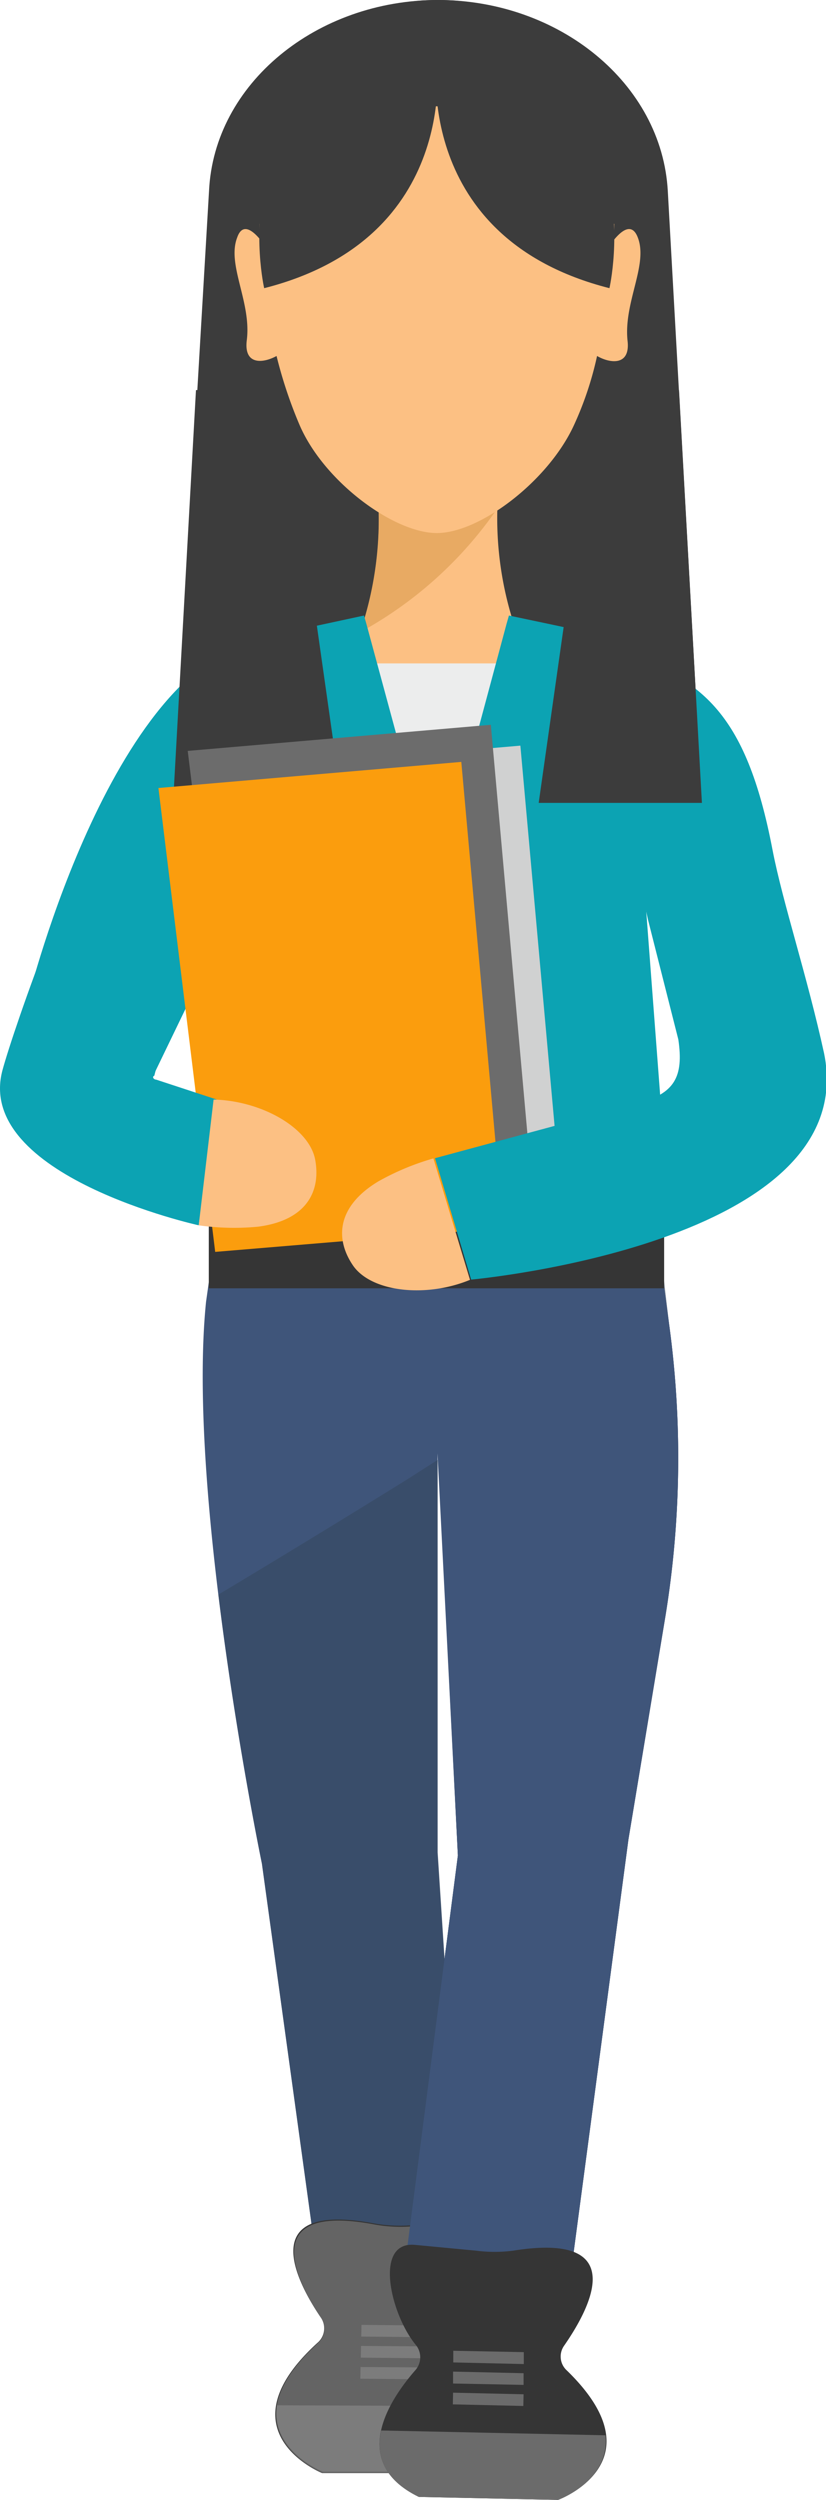
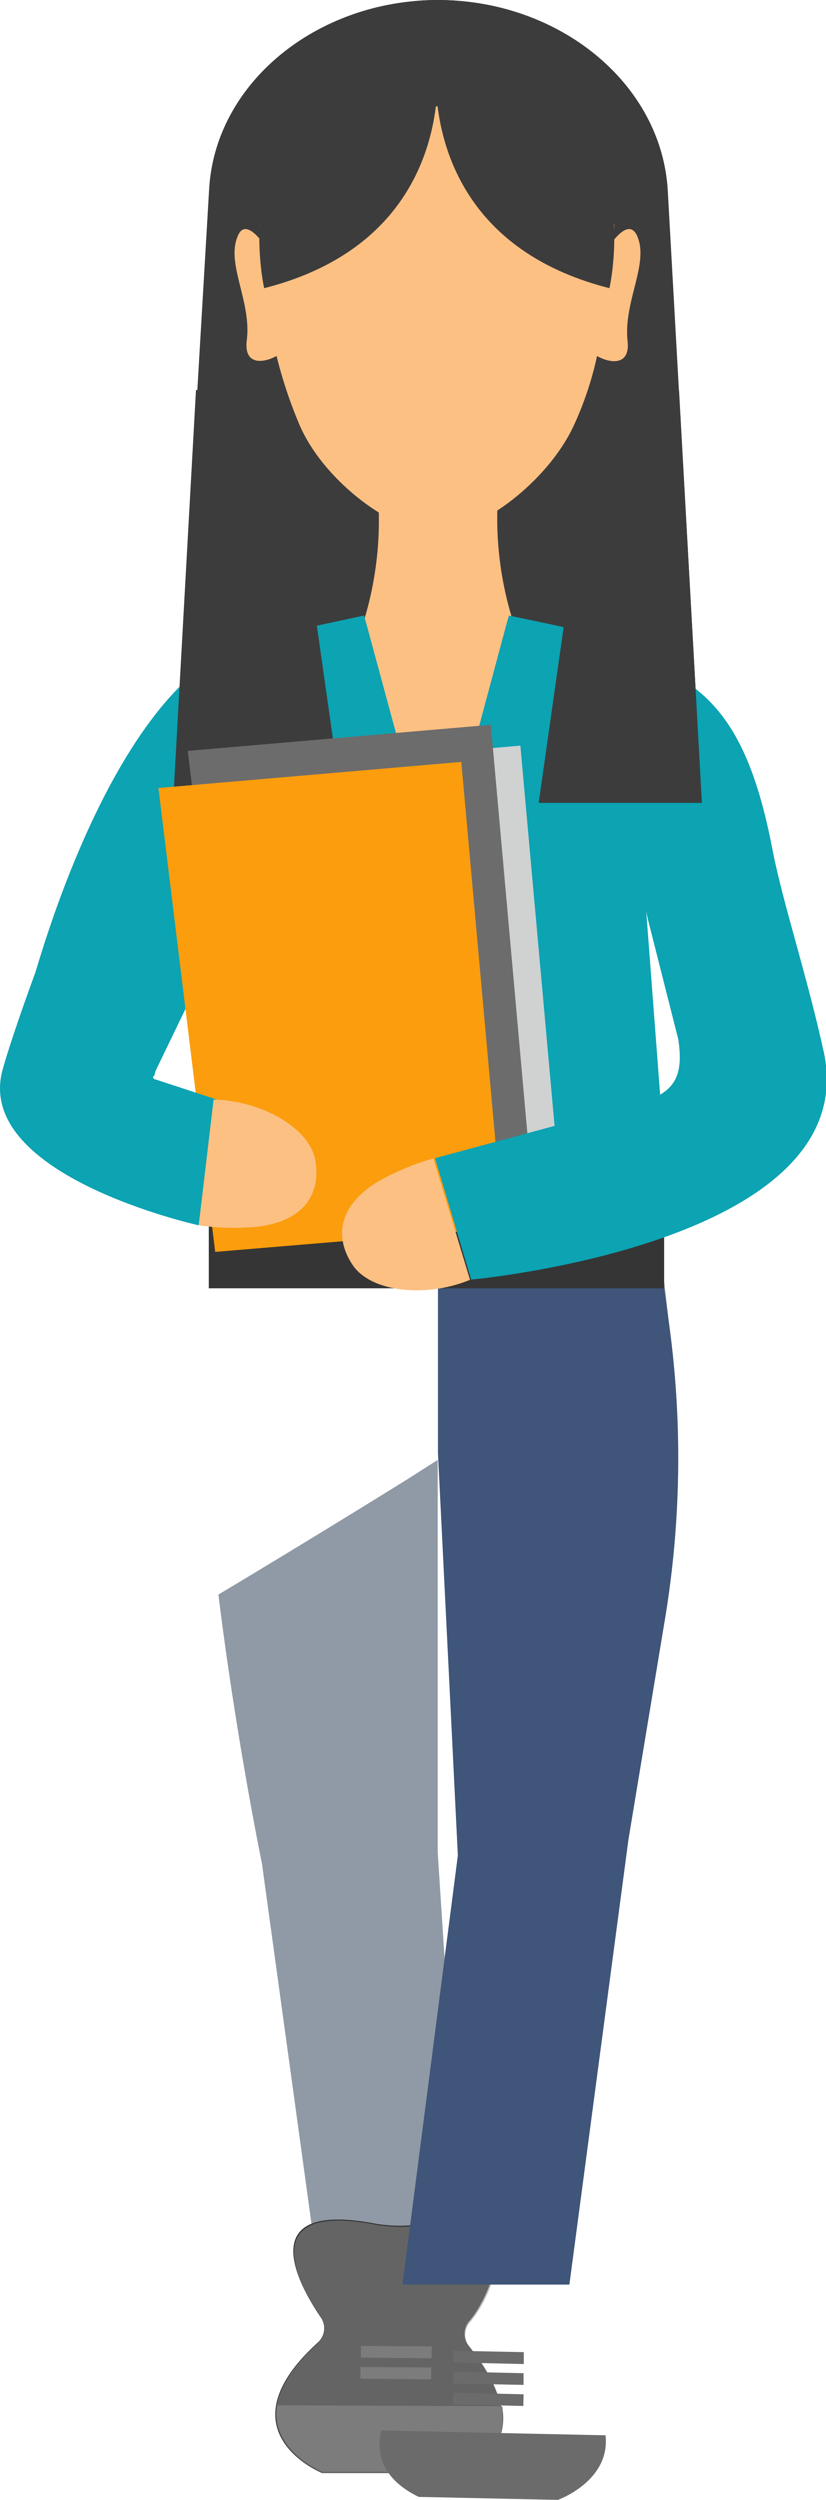
<svg xmlns="http://www.w3.org/2000/svg" viewBox="0 0 36.08 109.13">
  <defs>
    <style>.cls-1{isolation:isolate;}.cls-2{fill:#3f557a;}.cls-3{fill:#35485d;}.cls-3,.cls-6{opacity:0.55;mix-blend-mode:multiply;}.cls-4{fill:#353535;}.cls-5{fill:#6b6b6b;}.cls-6{fill:#8b8b8b;}.cls-7{fill:#3c3c3c;}.cls-8{fill:#0ca3b3;}.cls-9{fill:#fcc083;}.cls-10{fill:#e8aa63;}.cls-11{fill:#eceded;}.cls-12{fill:#d0d1d1;}.cls-13{fill:#6c6c6c;}.cls-14{fill:#fb9d0d;}</style>
  </defs>
  <title>Asset 1</title>
  <g class="cls-1">
    <g id="Layer_2" data-name="Layer 2">
      <g id="Layer_1-2" data-name="Layer 1">
-         <path class="cls-2" d="M28.51,52.51l-9.38.25-9.52-.25L9,56.83c-.87,8.57,2.44,24.53,2.44,24.53L13.87,99l6.32-1.51L19.11,80.87l0-17.43L20,81,17.58,99.73h7.29L27.45,80.3l1.61-9.71a43,43,0,0,0,.17-12.76Z" />
        <path class="cls-3" d="M29,55.85a53.87,53.87,0,0,1-9.83,7.88L20,81l-.58,4.49-.3-4.63,0-17.13-1.38.88q-4.08,2.53-8.2,5c.77,6.26,1.9,11.73,1.9,11.73L13.87,99l3.92-.94-.21,1.67h7.29L27.45,80.3l1.61-9.71a43,43,0,0,0,.17-12.76Z" />
        <path class="cls-4" d="M14,101.15c-1-1.47-2.94-5.08,2.34-4.09a6.43,6.43,0,0,0,1.64.08l2.66-.2c1.85-.15,1,3-.11,4.35a.85.85,0,0,0-.05,1.12c1,1.26,2.88,4.12-.31,5.55l-6.1,0s-4.46-1.8-.21-5.68A.83.83,0,0,0,14,101.15Z" />
        <path class="cls-5" d="M12.1,105c-.28,2,2,2.9,2,2.9l6.1,0c1.6-.72,1.93-1.8,1.73-2.86Z" />
        <polygon class="cls-5" points="18.83 103.87 15.74 103.84 15.75 103.33 18.84 103.35 18.83 103.87" />
        <polygon class="cls-5" points="18.85 102.95 15.76 102.92 15.77 102.41 18.86 102.43 18.85 102.95" />
-         <polygon class="cls-5" points="18.87 102.03 15.78 102 15.79 101.49 18.89 101.52 18.87 102.03" />
        <path class="cls-6" d="M21.28,107.27a2.61,2.61,0,0,0,.23-.25.47.47,0,0,0,.06-.09,2.11,2.11,0,0,0,.18-.27l0-.08a1.88,1.88,0,0,0,.12-.3s0,0,0-.06a1.91,1.91,0,0,0,.06-.33v0a2.17,2.17,0,0,0,0-.36v0a2.47,2.47,0,0,0,0-.38h0a6.46,6.46,0,0,0-1.42-2.69.85.85,0,0,1,.05-1.12c1.12-1.32,2-4.5.11-4.35l-2.66.2a6.43,6.43,0,0,1-1.64-.08c-5.28-1-3.33,2.62-2.34,4.09a.83.83,0,0,1-.14,1.08c-4.19,3.83.1,5.63.21,5.68h0l6.1,0a4.52,4.52,0,0,0,.54-.28l.11-.08c.11-.08.23-.16.32-.24Z" />
        <path class="cls-2" d="M28.51,52.51l-9.38.25V63.44L20,81,17.58,99.73h7.29L27.45,80.3l1.61-9.71a43,43,0,0,0,.17-12.76Z" />
-         <path class="cls-4" d="M24.64,102.4c1-1.44,3.07-5-2.22-4.15a6.35,6.35,0,0,1-1.63,0L18.15,98c-1.84-.2-1.1,3,0,4.35a.85.85,0,0,1,0,1.11c-1.07,1.22-3,4,.15,5.54l6.08.13s4.49-1.66.38-5.65A.82.82,0,0,1,24.64,102.4Z" />
        <path class="cls-5" d="M26.45,106.31c.22,2-2.08,2.82-2.08,2.82L18.29,109c-1.58-.77-1.87-1.86-1.64-2.9Z" />
        <polygon class="cls-5" points="19.78 104.96 22.86 105.03 22.87 104.52 19.79 104.45 19.78 104.96" />
        <polygon class="cls-5" points="19.79 104.05 22.87 104.11 22.87 103.6 19.79 103.53 19.79 104.05" />
        <polygon class="cls-5" points="19.8 103.13 22.88 103.2 22.88 102.68 19.8 102.62 19.8 103.13" />
        <rect class="cls-4" x="9.12" y="53.07" width="19.89" height="3.17" />
        <path class="cls-4" d="M19.79,53.33H18.47A1.4,1.4,0,0,0,17,54.64v0A1.4,1.4,0,0,0,18.47,56h1.32a1.4,1.4,0,0,0,1.48-1.31v0A1.4,1.4,0,0,0,19.79,53.33Zm.35,1.33a.66.66,0,0,1-.7.62h-.62a.66.66,0,0,1-.7-.62h0a.66.66,0,0,1,.7-.62h.62a.66.66,0,0,1,.7.62Z" />
        <path class="cls-7" d="M19.13,0c-5.29,0-9.78,3.64-10,8.34h0L7.56,35.05h23.1L29.17,8.34C28.91,3.64,24.42,0,19.13,0Z" />
        <path class="cls-8" d="M11.84,27.82c1.18-.11-1.62,11.84-1.62,11.84L6.63,47.09,1.24,43.56S5,28.5,11.84,27.82Z" />
        <path class="cls-9" d="M21.78,21.27h-5.3a15,15,0,0,1-3,10.54l5.43,8.77h.51l5.44-8.77A15,15,0,0,1,21.78,21.27Z" />
-         <path class="cls-10" d="M19.38,21.27h-2.9a15.33,15.33,0,0,1-.75,6.33,17.39,17.39,0,0,0,6-5.41,9.18,9.18,0,0,1,.07-.92Z" />
-         <polygon class="cls-11" points="13.5 28.96 18.87 40.58 19.38 40.58 24.76 28.96 13.5 28.96" />
        <path class="cls-9" d="M27.86,10.37c-.25-.66-.7-.32-1.05.11A10.74,10.74,0,0,0,24.2,2.75L19.11,1.07,14,2.75a10.7,10.7,0,0,0-2.64,7.7c-.35-.42-.78-.72-1-.08-.46,1.19.63,2.82.42,4.48-.14,1.12.74,1,1.3.69a19.69,19.69,0,0,0,1,3c1.06,2.48,4.12,4.73,6,4.73s4.88-2.27,6-4.73a14.68,14.68,0,0,0,1-3c.55.32,1.47.46,1.33-.68C27.24,13.19,28.32,11.56,27.86,10.37Z" />
        <path class="cls-8" d="M28.41,42.19l-.63-8.32c-.1-1.53-.44-5.57-.87-5.91-.06-.05-.14-.09-.21-.14l-2.62-.56-1.85-.39-.1.35L19.08,38.58,16,27.22l-.1-.35L14,27.28l-2.3.49a2.2,2.2,0,0,0-.3.19c-.42.34-.76,4.38-.87,5.91l-.63,8.32-.8,10.67H29.22Z" />
        <path class="cls-7" d="M19.13,0A9.61,9.61,0,0,0,9.51,9.5v.27h2.64c1.61-3,3.3-5.13,7-5.13s5.15,2.08,6.76,5.13H28.7V9.58A9.57,9.57,0,0,0,19.13,0Z" />
        <path class="cls-7" d="M19.08,2.58s-1.08,7.81,7.54,10C26.62,12.61,28.82,2.89,19.08,2.58Z" />
        <path class="cls-7" d="M19.07,2.58s1.09,7.81-7.53,10C11.54,12.61,9.34,2.89,19.07,2.58Z" />
        <polygon class="cls-7" points="12.38 17.03 8.56 17.03 7.56 35.05 14.94 35.05 12.38 17.03" />
        <polygon class="cls-12" points="9.5 33.69 11.98 53.94 24.56 52.88 22.73 32.55 9.5 33.69" />
        <polygon class="cls-13" points="8.2 32.78 10.69 53.03 23.26 51.98 21.44 31.64 8.2 32.78" />
        <polygon class="cls-14" points="6.92 34.4 9.4 54.65 21.98 53.6 20.15 33.26 6.92 34.4" />
        <path class="cls-8" d="M9.47,48l-2.65-.87c-.11,0-.19-.13-.08-.17l.82-3.18L5.8,33C3.39,36.89.61,44.87.11,46.71c-1.25,4.62,8.57,6.78,8.57,6.78Z" />
        <path class="cls-9" d="M18.93,50.57a11.09,11.09,0,0,0-2.4,1c-1.8,1.08-1.91,2.49-1.12,3.66s3.18,1.44,5.12.64Z" />
        <path class="cls-8" d="M33.75,37.13c-1.17-6.14-3.17-7.6-7.06-8.8-1.13-.35,1.62,11.84,1.62,11.84l1.32,5.21c.24,1.64-.17,2.36-1.78,2.79L19,50.56l1.58,5.3S37.67,54.31,36,46C35.26,42.61,34.2,39.44,33.75,37.13Z" />
        <polygon class="cls-7" points="23.53 35.05 30.66 35.05 29.66 17.03 26.09 17.03 23.53 35.05" />
        <path class="cls-9" d="M8.68,53.49a11,11,0,0,0,2.59.06c2.09-.27,2.75-1.51,2.5-2.91S11.43,48.05,9.33,48Z" />
      </g>
    </g>
  </g>
</svg>